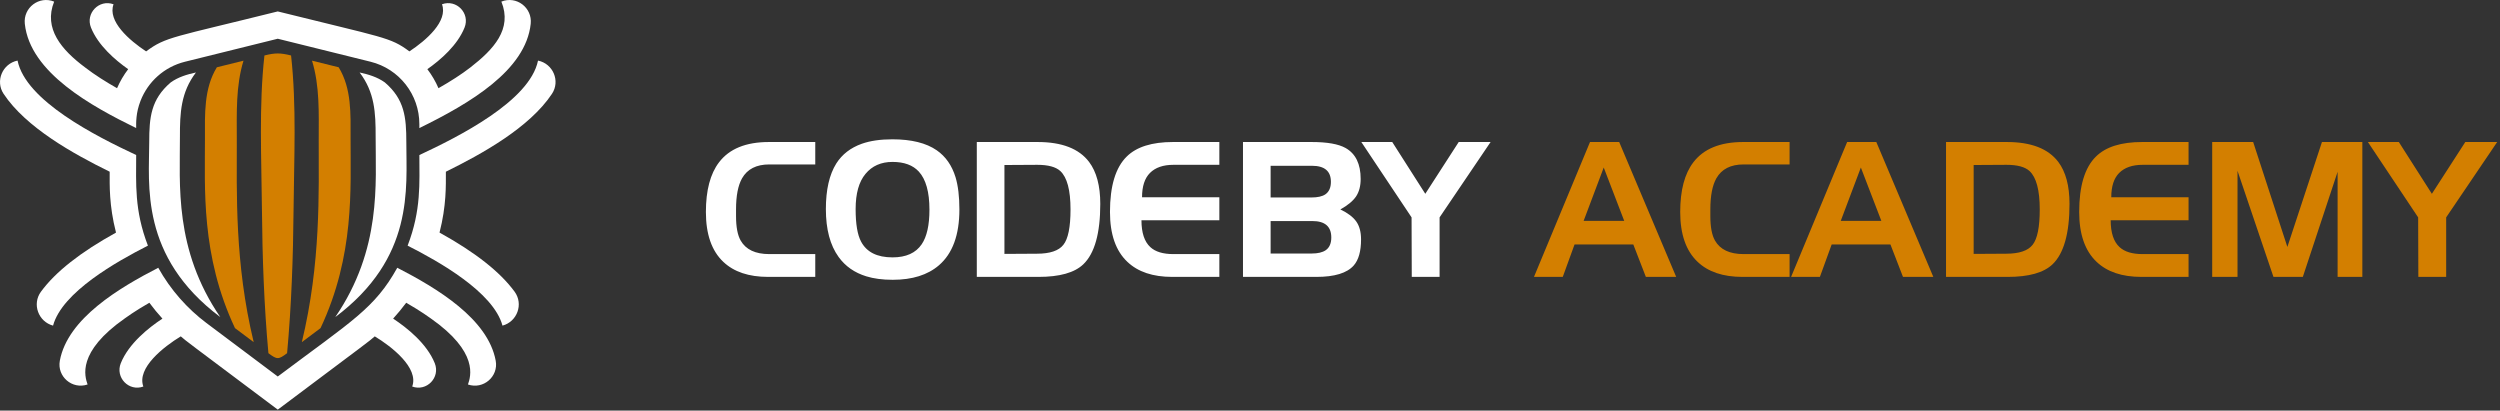
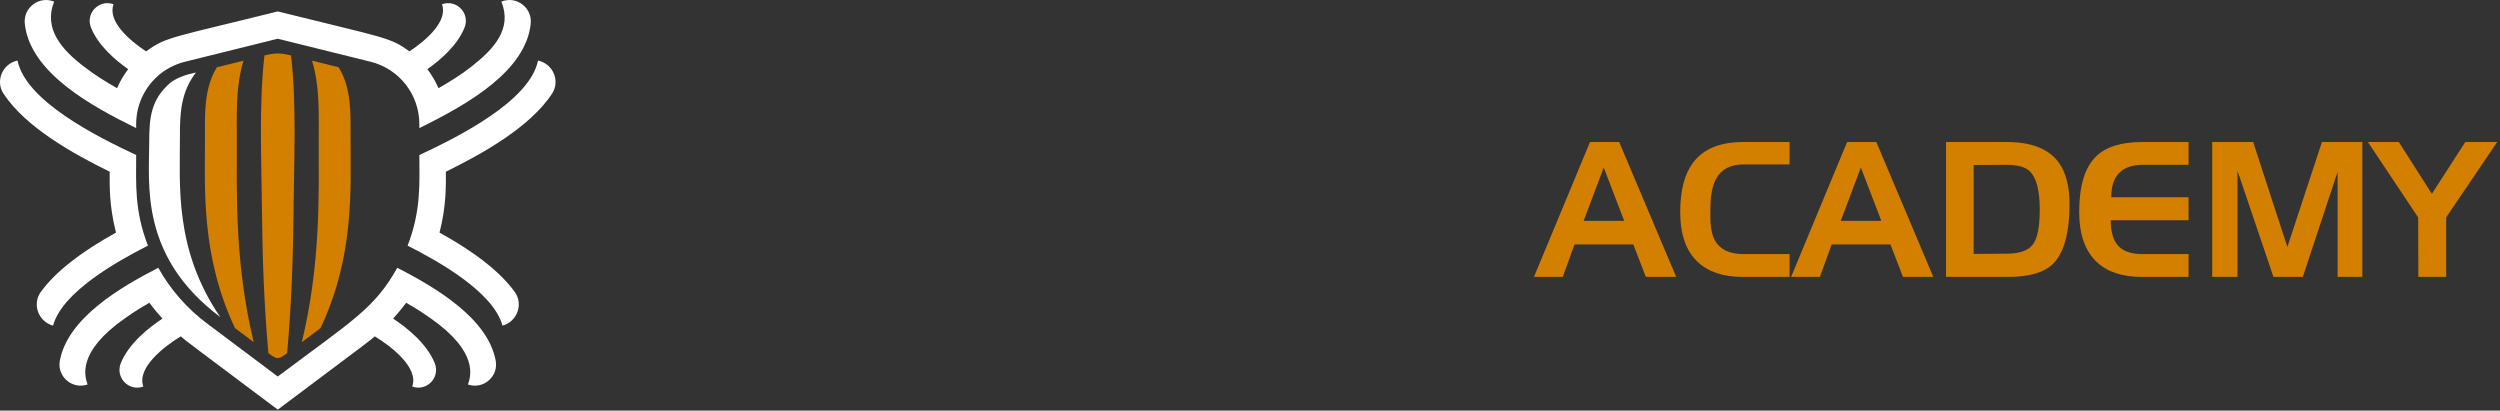
<svg xmlns="http://www.w3.org/2000/svg" width="207" height="34" viewBox="0 0 207 34" fill="none">
  <rect x="0" y="0" width="207" height="34" fill="#333333" stroke="none" />
  <path d="M14.135 6.825C12.498 8.227 12.356 9.722 12.356 11.763C12.356 15.249 11.545 21.235 18.239 26.254C14.404 20.65 14.907 15.256 14.898 11.326C14.893 9.331 14.975 7.645 16.224 6.001C15.479 6.164 14.763 6.377 14.135 6.825Z" fill="white" />
-   <path d="M21.006 28.33C19.419 21.743 19.611 15.962 19.607 11.534C19.606 9.367 19.517 7.121 20.162 5.024C19.427 5.206 18.691 5.389 17.956 5.571C16.878 7.324 16.965 9.456 16.97 11.432C16.976 15.562 16.618 21.137 19.456 27.168C19.972 27.555 20.489 27.942 21.006 28.33Z" fill="#D37F00" />
+   <path d="M21.006 28.33C19.419 21.743 19.611 15.962 19.607 11.534C19.606 9.367 19.517 7.121 20.162 5.024C19.427 5.206 18.691 5.389 17.956 5.571C16.878 7.324 16.965 9.456 16.97 11.432C16.976 15.562 16.618 21.137 19.456 27.168Z" fill="#D37F00" />
  <path d="M21.895 4.593C21.431 8.783 21.651 13.103 21.688 17.313C21.724 21.293 21.863 25.278 22.224 29.243C22.945 29.785 23.052 29.785 23.772 29.243C24.133 25.279 24.273 21.293 24.308 17.313C24.345 13.103 24.565 8.782 24.101 4.593C23.203 4.371 22.794 4.371 21.895 4.593Z" fill="#D37F00" />
  <path d="M24.992 28.33C25.509 27.942 26.026 27.555 26.541 27.168C29.379 21.14 29.021 15.568 29.028 11.432C29.032 9.456 29.12 7.324 28.041 5.57C27.306 5.388 26.57 5.206 25.835 5.023C26.481 7.121 26.392 9.367 26.39 11.534C26.387 15.976 26.579 21.744 24.992 28.33Z" fill="#D37F00" />
-   <path d="M33.644 11.763C33.644 9.722 33.502 8.227 31.865 6.825C31.237 6.376 30.521 6.164 29.777 6.001C31.026 7.645 31.108 9.331 31.103 11.326C31.094 15.161 31.617 20.621 27.762 26.254C34.314 21.34 33.644 15.629 33.644 11.763Z" fill="white" />
  <path d="M34.724 12.838C34.724 15.14 34.891 17.38 33.751 20.34C36.317 21.637 40.86 24.191 41.606 26.962C42.828 26.634 43.358 25.177 42.612 24.155C41.403 22.507 39.344 20.888 36.393 19.259C36.969 17.007 36.918 15.376 36.918 14.218C39.922 12.738 43.846 10.565 45.704 7.767C46.407 6.708 45.794 5.271 44.548 5.017C43.865 8.38 37.906 11.35 34.724 12.838Z" fill="white" />
  <path d="M11.274 10.605C11.274 10.183 11.238 9.362 11.639 8.34C12.253 6.766 13.598 5.538 15.319 5.111L22.999 3.207L30.68 5.111C33.054 5.7 34.723 7.823 34.723 10.282V10.605C38.906 8.554 43.534 5.837 43.943 1.969C44.085 0.639 42.764 -0.373 41.514 0.133C42.44 2.417 40.867 4.093 38.942 5.589C38.205 6.157 37.323 6.726 36.306 7.303C36.064 6.74 35.753 6.212 35.385 5.727C36.494 4.948 37.876 3.745 38.464 2.285C38.941 1.103 37.794 -0.085 36.597 0.353C37.11 1.757 35.288 3.34 33.898 4.255C32.3 3.062 31.796 3.139 22.998 0.946C14.342 3.105 13.741 3.03 12.099 4.256C10.71 3.341 8.887 1.758 9.401 0.354C8.204 -0.084 7.058 1.104 7.534 2.286C8.122 3.746 9.504 4.949 10.613 5.728C10.244 6.212 9.934 6.741 9.692 7.304C8.812 6.805 7.835 6.196 7.043 5.581C5.102 4.134 3.583 2.366 4.484 0.134C3.24 -0.373 1.912 0.636 2.054 1.969C2.484 6.026 7.607 8.807 11.274 10.605Z" fill="white" />
  <path d="M9.081 14.217C9.081 15.34 9.025 16.987 9.605 19.258C6.653 20.89 4.594 22.509 3.388 24.157C2.64 25.179 3.173 26.634 4.393 26.962C5.143 24.182 9.682 21.646 12.248 20.339C11.115 17.397 11.275 15.218 11.275 12.836C7.901 11.255 2.129 8.339 1.453 5.016C0.207 5.27 -0.406 6.707 0.296 7.766C2.148 10.558 6.066 12.736 9.081 14.217Z" fill="white" />
  <path d="M41.045 29.867C40.401 26.386 36.188 23.87 32.895 22.17C31.015 25.549 29.164 26.552 22.999 31.175L17.092 26.745C15.516 25.563 14.124 24.004 13.103 22.17C9.917 23.815 5.603 26.351 4.954 29.866C4.711 31.173 5.975 32.27 7.252 31.835C7.026 31.173 6.333 29.16 10.351 26.351C10.443 26.289 11.103 25.794 12.366 25.067C12.704 25.523 13.066 25.962 13.449 26.382C12.299 27.139 10.657 28.447 10.002 30.073C9.526 31.255 10.672 32.443 11.869 32.005C11.305 30.462 13.565 28.701 14.968 27.851C15.554 28.351 15.051 27.956 23 33.918C30.892 27.999 30.425 28.369 31.032 27.851C32.435 28.701 34.696 30.462 34.131 32.005C35.328 32.443 36.474 31.255 35.998 30.073C35.342 28.446 33.702 27.139 32.551 26.382C32.933 25.962 33.296 25.523 33.634 25.067C34.899 25.795 35.557 26.29 35.65 26.351C39.667 29.16 38.974 31.173 38.746 31.835L38.749 31.836C40.013 32.27 41.288 31.183 41.045 29.867Z" fill="white" />
-   <path d="M67.504 22.927H63.6C62 22.927 60.763 22.511 59.888 21.679C58.928 20.772 58.448 19.396 58.448 17.551C58.448 15.759 58.811 14.388 59.536 13.439C60.389 12.319 61.765 11.759 63.664 11.759H67.504V13.615H63.696C62.629 13.615 61.877 13.999 61.44 14.767C61.109 15.354 60.944 16.212 60.944 17.343V17.903C60.944 18.799 61.072 19.471 61.328 19.919C61.755 20.666 62.544 21.039 63.696 21.039H67.504V22.927ZM79.438 17.343C79.438 19.455 78.872 20.996 77.742 21.967C76.814 22.767 75.539 23.167 73.918 23.167C73.075 23.167 72.344 23.071 71.726 22.879C70.755 22.58 69.992 22.047 69.438 21.279C68.734 20.308 68.382 18.986 68.382 17.311C68.382 15.711 68.67 14.452 69.246 13.535C69.726 12.778 70.43 12.234 71.358 11.903C72.051 11.658 72.894 11.535 73.886 11.535C75.464 11.535 76.691 11.839 77.566 12.447C78.302 12.959 78.819 13.7 79.118 14.671C79.331 15.375 79.438 16.266 79.438 17.343ZM76.958 17.359C76.958 15.898 76.664 14.847 76.078 14.207C75.587 13.674 74.862 13.407 73.902 13.407C72.952 13.407 72.206 13.738 71.662 14.399C71.118 15.05 70.846 16.02 70.846 17.311C70.846 18.538 70.995 19.434 71.294 19.999C71.752 20.874 72.622 21.311 73.902 21.311C75.022 21.311 75.827 20.948 76.318 20.223C76.744 19.594 76.958 18.639 76.958 17.359ZM91.103 16.879C91.103 19.322 90.634 20.991 89.695 21.887C88.97 22.58 87.733 22.927 85.983 22.927H80.879V11.759H85.919C87.925 11.759 89.343 12.308 90.175 13.407C90.794 14.228 91.103 15.386 91.103 16.879ZM88.639 17.343C88.639 15.743 88.357 14.682 87.791 14.159C87.418 13.818 86.783 13.647 85.887 13.647L83.167 13.663V21.023L85.855 21.007C86.933 21.007 87.663 20.762 88.047 20.271C88.442 19.78 88.639 18.804 88.639 17.343ZM100.962 22.927H97.058C95.457 22.927 94.22 22.511 93.346 21.679C92.385 20.772 91.906 19.396 91.906 17.551C91.906 15.396 92.37 13.866 93.297 12.959C94.108 12.159 95.383 11.759 97.121 11.759H100.962V13.647H97.153C96.311 13.647 95.665 13.871 95.218 14.319C94.78 14.756 94.561 15.428 94.561 16.335H100.962V18.239H94.513C94.513 19.274 94.759 20.015 95.249 20.463C95.665 20.847 96.3 21.039 97.153 21.039H100.962V22.927ZM112.695 19.823C112.695 20.804 112.492 21.524 112.087 21.983C111.532 22.612 110.503 22.927 108.999 22.927H102.919V11.759H108.599C109.889 11.759 110.828 11.924 111.415 12.255C112.247 12.724 112.663 13.578 112.663 14.815C112.663 15.402 112.535 15.887 112.279 16.271C112.023 16.644 111.591 17.002 110.983 17.343C111.591 17.631 112.028 17.962 112.295 18.335C112.561 18.708 112.695 19.204 112.695 19.823ZM110.199 15.055C110.199 14.17 109.676 13.727 108.631 13.727H105.207V16.351H108.583C109.095 16.351 109.479 16.266 109.735 16.095C110.044 15.882 110.199 15.535 110.199 15.055ZM110.231 19.663C110.231 18.756 109.708 18.303 108.663 18.303H105.207V20.991H108.615C109.116 20.991 109.5 20.9 109.767 20.719C110.076 20.506 110.231 20.154 110.231 19.663ZM123.422 11.759L119.198 17.999V22.927H116.894L116.878 17.999L112.718 11.759H115.278L118.014 16.047L120.782 11.759H123.422Z" fill="white" />
  <path d="M138.789 22.927H136.277L135.237 20.239H130.373L129.397 22.927H127.013L131.653 11.759H134.069L138.789 22.927ZM134.485 18.287L132.789 13.871L131.125 18.287H134.485ZM148.177 22.927H144.273C142.673 22.927 141.436 22.511 140.561 21.679C139.601 20.772 139.121 19.396 139.121 17.551C139.121 15.759 139.484 14.388 140.209 13.439C141.062 12.319 142.438 11.759 144.337 11.759H148.177V13.615H144.369C143.302 13.615 142.55 13.999 142.113 14.767C141.782 15.354 141.617 16.212 141.617 17.343V17.903C141.617 18.799 141.745 19.471 142.001 19.919C142.428 20.666 143.217 21.039 144.369 21.039H148.177V22.927ZM160.079 22.927H157.567L156.527 20.239H151.663L150.687 22.927H148.303L152.943 11.759H155.359L160.079 22.927ZM155.775 18.287L154.079 13.871L152.415 18.287H155.775ZM171.355 16.879C171.355 19.322 170.885 20.991 169.947 21.887C169.221 22.58 167.984 22.927 166.235 22.927H161.131V11.759H166.171C168.176 11.759 169.595 12.308 170.427 13.407C171.045 14.228 171.355 15.386 171.355 16.879ZM168.891 17.343C168.891 15.743 168.608 14.682 168.043 14.159C167.669 13.818 167.035 13.647 166.139 13.647L163.419 13.663V21.023L166.107 21.007C167.184 21.007 167.915 20.762 168.299 20.271C168.693 19.78 168.891 18.804 168.891 17.343ZM181.213 22.927H177.309C175.709 22.927 174.471 22.511 173.597 21.679C172.637 20.772 172.157 19.396 172.157 17.551C172.157 15.396 172.621 13.866 173.549 12.959C174.359 12.159 175.634 11.759 177.373 11.759H181.213V13.647H177.405C176.562 13.647 175.917 13.871 175.469 14.319C175.031 14.756 174.813 15.428 174.813 16.335H181.213V18.239H174.765C174.765 19.274 175.01 20.015 175.501 20.463C175.917 20.847 176.551 21.039 177.405 21.039H181.213V22.927ZM195.602 22.927H193.554V14.223L190.674 22.927H188.242L185.266 14.143V22.927H183.17V11.759H186.562L189.394 20.447L192.258 11.759H195.602V22.927ZM206.767 11.759L202.543 17.999V22.927H200.239L200.223 17.999L196.063 11.759H198.623L201.359 16.047L204.127 11.759H206.767Z" fill="#D37F00" />
</svg>